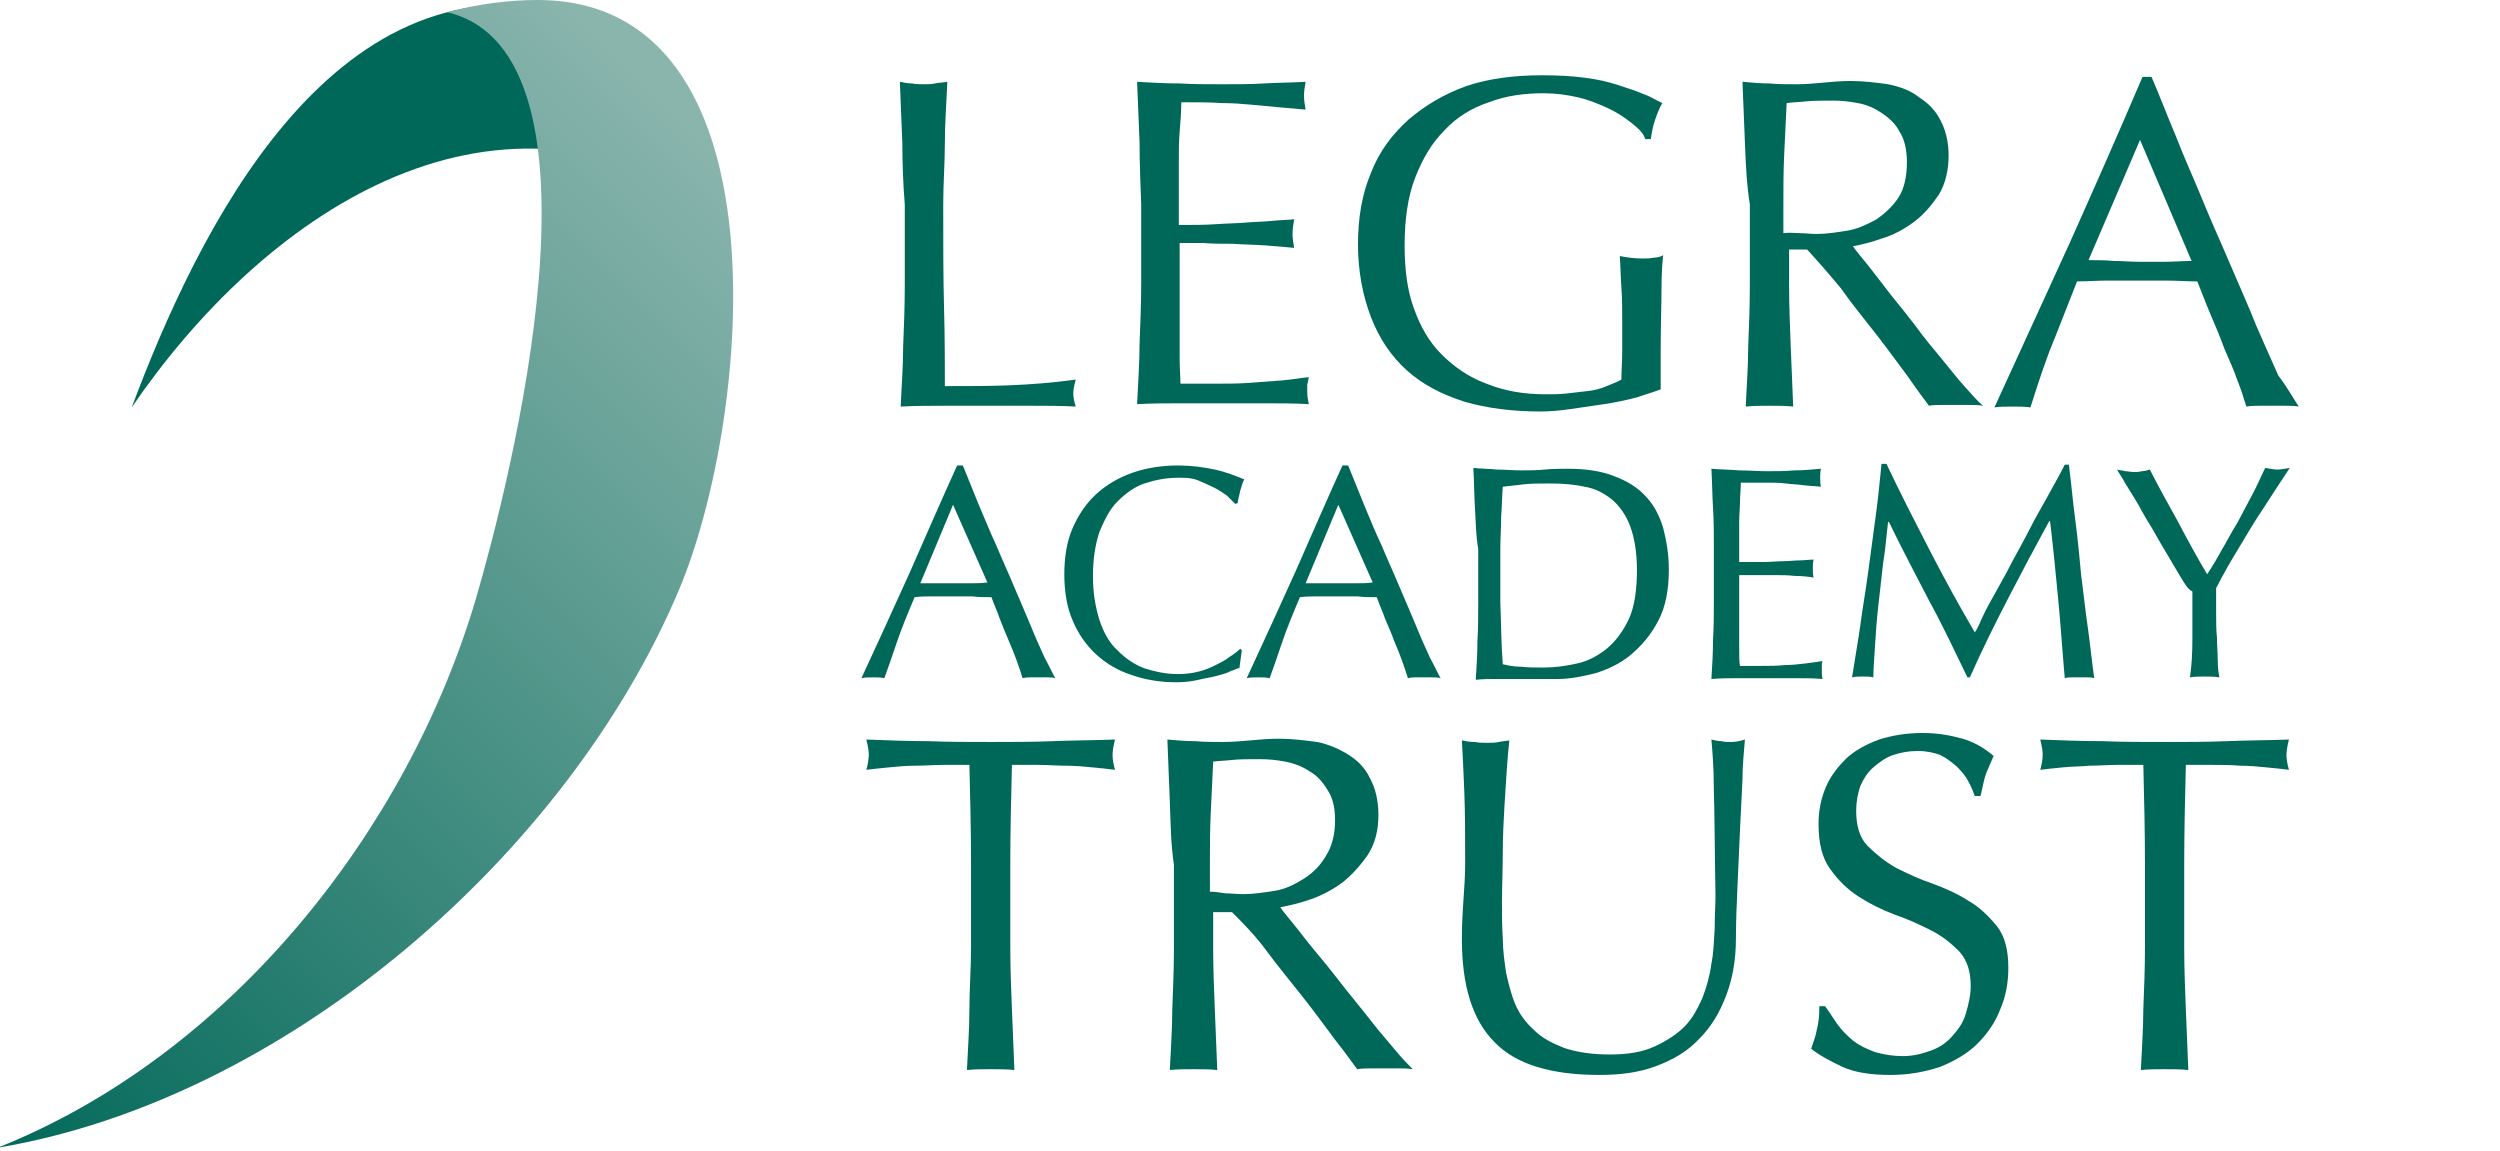
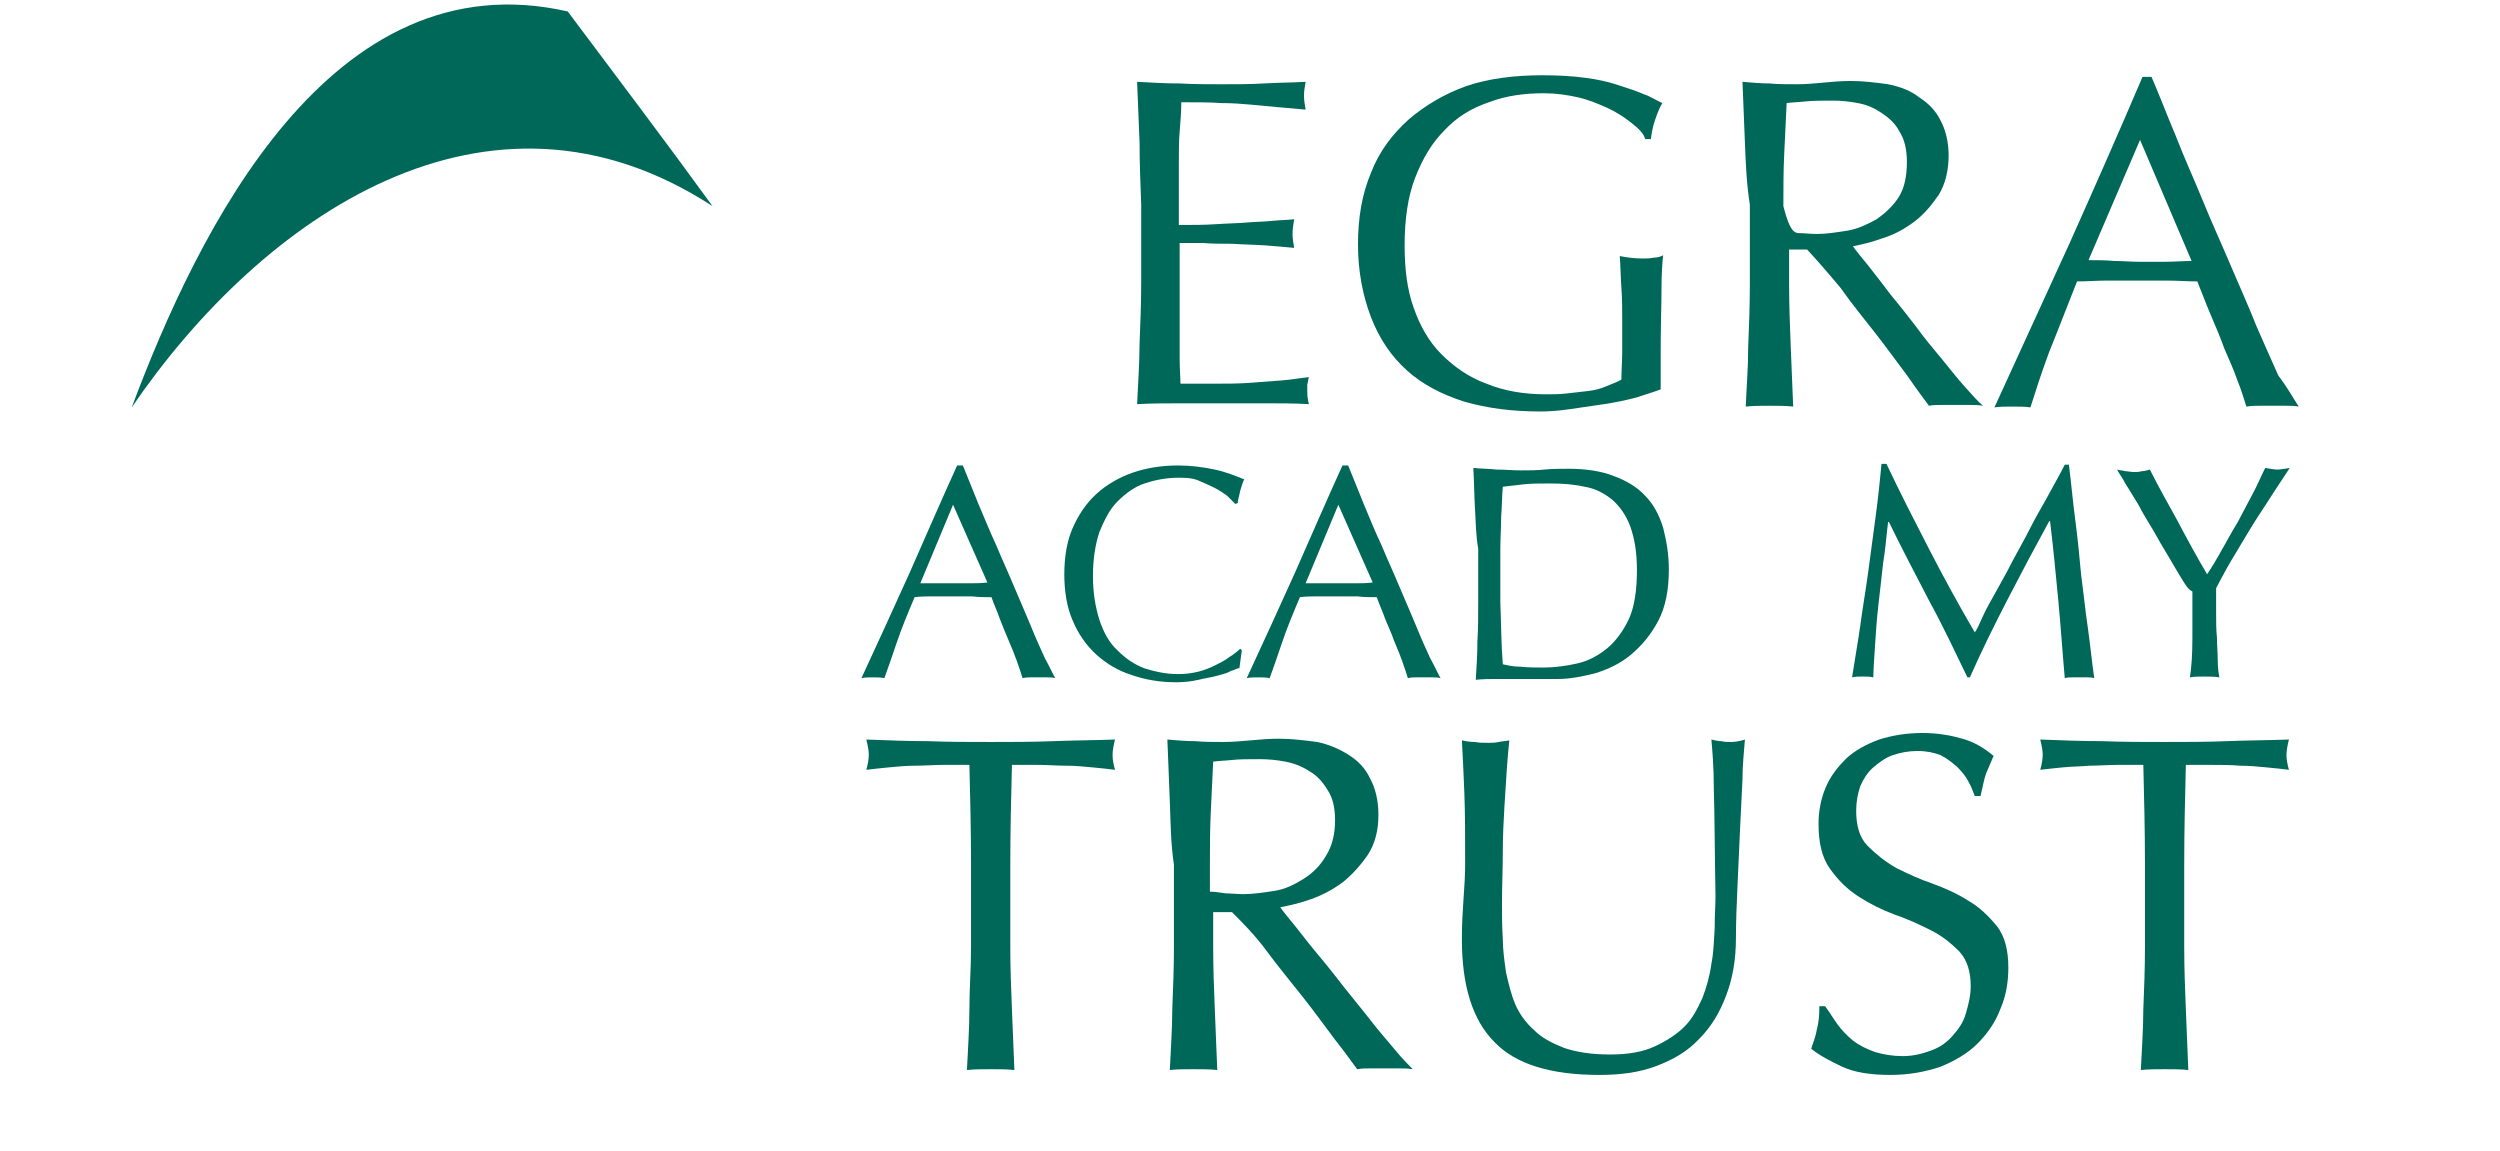
<svg xmlns="http://www.w3.org/2000/svg" xmlns:xlink="http://www.w3.org/1999/xlink" version="1.1" id="Layer_1" x="0px" y="0px" viewBox="0 0 305.6 140.7" style="enable-background:new 0 0 305.6 140.7;" xml:space="preserve">
  <style type="text/css">
	.st0{clip-path:url(#SVGID_2_);fill:#006858;}
	.st1{clip-path:url(#SVGID_4_);fill:url(#SVGID_5_);}
	.st2{fill:#006858;}
</style>
  <g>
    <g>
      <defs>
        <rect id="SVGID_1_" x="-0.3" width="90" height="225" />
      </defs>
      <clipPath id="SVGID_2_">
        <use xlink:href="#SVGID_1_" style="overflow:visible;" />
      </clipPath>
      <path class="st0" d="M69.4,1.4c-29-6.6-45.2,26.8-53.3,48.4C32,26.5,59.6,7.3,87.1,25.2C81.3,17.2,75.3,9.3,69.4,1.4" />
    </g>
  </g>
  <g>
    <g>
      <g>
        <defs>
-           <path id="SVGID_3_" d="M65.7,0c-3.1,0-7.1,0.4-11,1.5c21.1,5.1,7.5,57.9,3.5,71.6c-8.4,28.5-30.1,55.9-58.5,67.2      C35,134.4,69.4,104.4,83,72.1C91.8,51.2,96.6,0,65.7,0L65.7,0z" />
-         </defs>
+           </defs>
        <clipPath id="SVGID_4_">
          <use xlink:href="#SVGID_3_" style="overflow:visible;" />
        </clipPath>
        <linearGradient id="SVGID_5_" gradientUnits="userSpaceOnUse" x1="112.424" y1="826.812" x2="113.796" y2="826.812" gradientTransform="matrix(78.571 -78.571 -78.571 -78.571 56116.699 73928.344)">
          <stop offset="0" style="stop-color:#006858" />
          <stop offset="1" style="stop-color:#8AB5AD" />
        </linearGradient>
        <polygon class="st1" points="-70.6,70.2 48.2,-48.3 167,70.2 48.2,188.6    " />
      </g>
    </g>
  </g>
  <g>
    <g>
-       <path class="st2" d="M110.3,17.5c-0.1-2.4-0.2-4.9-0.3-7.5c0.5,0.1,1,0.2,1.5,0.2c0.4,0.1,1,0.1,1.4,0.1s1,0,1.4-0.1    s1-0.1,1.5-0.2c-0.1,2.5-0.3,5-0.3,7.5s-0.2,4.9-0.2,7.5c0,4.9,0,9,0.1,12.6s0.1,6.8,0.1,9.6c2.8,0,5.4,0,7.9-0.1s5.2-0.3,8.1-0.7    c-0.2,0.7-0.3,1.3-0.3,1.7s0.1,1,0.3,1.6c-1.7-0.1-3.6-0.1-5.3-0.1c-1.7,0-3.6,0-5.3,0c-1.8,0-3.6,0-5.4,0s-3.5,0-5.4,0.1    c0.1-2.4,0.3-4.8,0.3-7.3c0.1-2.4,0.2-4.9,0.2-7.6V25C110.4,22.5,110.3,19.9,110.3,17.5z" />
      <path class="st2" d="M139.3,17.4c-0.1-2.4-0.2-4.9-0.3-7.4c1.7,0.1,3.5,0.2,5.2,0.2c1.7,0.1,3.5,0.1,5.2,0.1s3.5,0,5.1-0.1    c1.7-0.1,3.4-0.1,5.1-0.2c-0.1,0.6-0.2,1.1-0.2,1.7c0,0.6,0.1,1.1,0.2,1.7c-1.2-0.1-2.3-0.2-3.4-0.3s-2.1-0.2-3.2-0.3    s-2.3-0.2-3.7-0.2c-1.3-0.1-3-0.1-4.9-0.1c0,1.2-0.1,2.4-0.2,3.6c-0.1,1.1-0.1,2.4-0.1,3.8c0,1.5,0,3,0,4.4c0,1.4,0,2.5,0,3.2    c1.7,0,3.2,0,4.6-0.1s2.6-0.1,3.7-0.2s2.2-0.1,3.1-0.2s1.8-0.1,2.7-0.2c-0.1,0.6-0.2,1.2-0.2,1.8s0.1,1.1,0.2,1.7    c-1-0.1-2.2-0.2-3.5-0.3c-1.3-0.1-2.7-0.1-4-0.2c-1.3,0-2.6,0-3.7-0.1c-1.2,0-2.1,0-2.8,0c0,0.3,0,0.7,0,1.1s0,1,0,1.6v2.3v3.5    c0,2.2,0,4,0,5.5c0,1.4,0.1,2.5,0.1,3.2c1.3,0,2.6,0,4.1,0c1.5,0,3,0,4.3-0.1s2.8-0.2,4-0.3c1.2-0.1,2.3-0.3,3.3-0.4    c-0.1,0.3-0.1,0.6-0.2,0.9c0,0.3,0,0.6,0,0.9c0,0.6,0.1,1.1,0.2,1.5c-1.7-0.1-3.5-0.1-5.2-0.1s-3.5,0-5.2,0s-3.6,0-5.3,0    s-3.5,0-5.3,0.1c0.1-2.4,0.3-4.9,0.3-7.4c0.1-2.4,0.2-4.9,0.2-7.5V25C139.4,22.4,139.3,19.9,139.3,17.4z" />
      <path class="st2" d="M199.4,15c-0.9-0.7-1.8-1.3-2.9-1.8s-2.3-1-3.6-1.3s-2.7-0.5-4.2-0.5c-2.4,0-4.6,0.3-6.7,1.1    c-2.1,0.7-3.9,1.8-5.4,3.4c-1.6,1.6-2.7,3.5-3.6,5.8s-1.3,5.1-1.3,8.3c0,2.8,0.3,5.4,1.1,7.6c0.8,2.3,1.9,4.2,3.4,5.7    s3.3,2.8,5.5,3.6c2.2,0.9,4.6,1.3,7.3,1.3c0.8,0,1.6,0,2.5-0.1s1.7-0.2,2.6-0.3s1.6-0.3,2.3-0.6c0.7-0.3,1.3-0.5,1.8-0.8    c0-1.1,0.1-2.3,0.1-3.5s0-2.3,0-3.6c0-1.4,0-2.7-0.1-4.1c-0.1-1.4-0.1-2.6-0.2-3.9c1,0.2,1.9,0.3,2.8,0.3c0.4,0,0.9,0,1.3-0.1    c0.4,0,0.9-0.1,1.2-0.3c-0.1,0.9-0.2,2.3-0.2,4.2c0,1.9-0.1,4.4-0.1,7.6c0,0.8,0,1.6,0,2.3s0,1.6,0,2.3c-0.8,0.3-1.8,0.6-3,1    c-1.2,0.3-2.5,0.6-3.9,0.8s-2.8,0.4-4.1,0.6s-2.6,0.3-3.7,0.3c-3.5,0-6.5-0.4-9.3-1.2c-2.8-0.9-5.1-2.1-7-3.8    c-1.9-1.7-3.4-3.9-4.4-6.5c-1-2.6-1.6-5.6-1.6-8.9c0-3.3,0.5-6.2,1.6-8.8c1-2.6,2.6-4.7,4.6-6.5c2-1.7,4.3-3.1,7.1-4.1    c2.7-0.9,5.8-1.3,9.2-1.3c2,0,3.7,0.1,5.2,0.3c1.6,0.2,2.9,0.5,4.1,0.9s2.2,0.7,3.1,1.1c0.9,0.3,1.6,0.8,2.3,1.1    c-0.3,0.5-0.6,1.2-0.9,2.1s-0.4,1.6-0.5,2.3h-0.7C201,16.4,200.3,15.7,199.4,15z" />
-       <path class="st2" d="M213.3,17.5c-0.1-2.4-0.2-4.9-0.3-7.5c1.1,0.1,2.3,0.2,3.3,0.2c1,0.1,2.2,0.1,3.3,0.1s2.3-0.1,3.3-0.2    c1-0.1,2.2-0.2,3.3-0.2c1.6,0,3.2,0.2,4.6,0.4c1.5,0.3,2.8,0.8,3.8,1.6c1.1,0.7,2,1.6,2.6,2.8c0.6,1.1,1,2.6,1,4.3    c0,1.8-0.4,3.5-1.2,4.8c-0.9,1.3-1.8,2.4-3,3.3s-2.5,1.6-3.8,2c-1.4,0.5-2.6,0.8-3.7,1c0.4,0.6,1.1,1.4,1.9,2.4s1.7,2.2,2.7,3.5    c1,1.2,2.1,2.6,3.1,3.9c1,1.4,2.1,2.7,3.1,3.9s1.9,2.4,2.9,3.5c0.9,1,1.6,1.8,2.2,2.3c-0.6-0.1-1.1-0.1-1.7-0.1    c-0.6,0-1.1,0-1.7,0c-0.5,0-1.1,0-1.6,0c-0.6,0-1.1,0-1.6,0.1c-0.6-0.8-1.5-2-2.6-3.6c-1.2-1.6-2.5-3.4-3.9-5.2    c-1.4-1.8-2.9-3.6-4.3-5.6c-1.5-1.8-2.9-3.4-4.1-4.7h-2.2v4.3c0,2.5,0.1,5,0.2,7.6c0.1,2.4,0.2,4.9,0.3,7.3    c-0.9-0.1-1.8-0.1-2.9-0.1s-1.9,0-2.9,0.1c0.1-2.4,0.3-4.8,0.3-7.3c0.1-2.5,0.2-4.9,0.2-7.6V25C213.5,22.5,213.4,19.9,213.3,17.5z     M220,28.5c0.6,0,1.3,0.1,2.1,0.1c1.2,0,2.4-0.2,3.7-0.4s2.5-0.8,3.6-1.4c1-0.7,2-1.6,2.7-2.7s1-2.6,1-4.3c0-1.5-0.3-2.8-0.9-3.7    c-0.5-1-1.3-1.7-2.2-2.3c-0.9-0.6-1.8-1-2.9-1.2c-1-0.2-2.1-0.3-3-0.3c-1.4,0-2.4,0-3.4,0.1c-0.9,0.1-1.6,0.1-2.3,0.2    c-0.1,2.1-0.2,4.3-0.3,6.3s-0.1,4.2-0.1,6.3v3.3C218.8,28.4,219.4,28.5,220,28.5z" />
+       <path class="st2" d="M213.3,17.5c-0.1-2.4-0.2-4.9-0.3-7.5c1.1,0.1,2.3,0.2,3.3,0.2c1,0.1,2.2,0.1,3.3,0.1s2.3-0.1,3.3-0.2    c1-0.1,2.2-0.2,3.3-0.2c1.6,0,3.2,0.2,4.6,0.4c1.5,0.3,2.8,0.8,3.8,1.6c1.1,0.7,2,1.6,2.6,2.8c0.6,1.1,1,2.6,1,4.3    c0,1.8-0.4,3.5-1.2,4.8c-0.9,1.3-1.8,2.4-3,3.3s-2.5,1.6-3.8,2c-1.4,0.5-2.6,0.8-3.7,1c0.4,0.6,1.1,1.4,1.9,2.4s1.7,2.2,2.7,3.5    c1,1.2,2.1,2.6,3.1,3.9c1,1.4,2.1,2.7,3.1,3.9s1.9,2.4,2.9,3.5c0.9,1,1.6,1.8,2.2,2.3c-0.6-0.1-1.1-0.1-1.7-0.1    c-0.6,0-1.1,0-1.7,0c-0.5,0-1.1,0-1.6,0c-0.6,0-1.1,0-1.6,0.1c-0.6-0.8-1.5-2-2.6-3.6c-1.2-1.6-2.5-3.4-3.9-5.2    c-1.4-1.8-2.9-3.6-4.3-5.6c-1.5-1.8-2.9-3.4-4.1-4.7h-2.2v4.3c0,2.5,0.1,5,0.2,7.6c0.1,2.4,0.2,4.9,0.3,7.3    c-0.9-0.1-1.8-0.1-2.9-0.1s-1.9,0-2.9,0.1c0.1-2.4,0.3-4.8,0.3-7.3c0.1-2.5,0.2-4.9,0.2-7.6V25C213.5,22.5,213.4,19.9,213.3,17.5z     M220,28.5c0.6,0,1.3,0.1,2.1,0.1c1.2,0,2.4-0.2,3.7-0.4s2.5-0.8,3.6-1.4c1-0.7,2-1.6,2.7-2.7s1-2.6,1-4.3c0-1.5-0.3-2.8-0.9-3.7    c-0.5-1-1.3-1.7-2.2-2.3c-0.9-0.6-1.8-1-2.9-1.2c-1-0.2-2.1-0.3-3-0.3c-1.4,0-2.4,0-3.4,0.1c-0.9,0.1-1.6,0.1-2.3,0.2    c-0.1,2.1-0.2,4.3-0.3,6.3s-0.1,4.2-0.1,6.3C218.8,28.4,219.4,28.5,220,28.5z" />
      <path class="st2" d="M281,49.7c-0.5-0.1-1-0.1-1.6-0.1c-0.5,0-1,0-1.6,0c-0.5,0-1,0-1.6,0c-0.5,0-1,0-1.6,0.1    c-0.3-0.9-0.6-2-1.1-3.2c-0.4-1.2-1-2.5-1.6-3.9c-0.5-1.4-1.1-2.8-1.7-4.2c-0.6-1.4-1.1-2.8-1.6-4c-1.2,0-2.5-0.1-3.7-0.1    c-1.3,0-2.5,0-3.8,0c-1.2,0-2.3,0-3.6,0c-1.1,0-2.3,0.1-3.6,0.1c-1.2,3-2.3,5.9-3.4,8.6c-1,2.7-1.7,4.9-2.3,6.8    c-0.7-0.1-1.4-0.1-2.2-0.1s-1.5,0-2.2,0.1c3.1-6.8,6.2-13.5,9.2-20.1c3-6.7,6-13.5,8.9-20.3h1.1c1,2.3,1.9,4.7,3,7.3    c1,2.6,2.2,5.2,3.3,7.9c1.1,2.7,2.3,5.3,3.4,7.9c1.1,2.6,2.2,5,3.1,7.3c1,2.3,1.9,4.3,2.7,6.1C279.7,47.5,280.4,48.8,281,49.7z     M255.3,31.8c1,0,2.1,0,3.1,0.1c1,0,2.1,0.1,3.1,0.1s2.2,0,3.2,0s2.2-0.1,3.2-0.1l-6.3-14.8L255.3,31.8z" />
    </g>
    <g>
      <path class="st2" d="M129,82.9c-0.3-0.1-0.7-0.1-1-0.1c-0.3,0-0.6,0-1,0c-0.3,0-0.7,0-1,0c-0.3,0-0.6,0-1,0.1    c-0.2-0.6-0.4-1.3-0.7-2.1s-0.6-1.6-1-2.5s-0.7-1.7-1.1-2.7c-0.3-0.9-0.7-1.7-1-2.6c-0.8,0-1.6,0-2.4-0.1c-0.8,0-1.6,0-2.4,0    s-1.6,0-2.3,0c-0.8,0-1.5,0-2.3,0.1c-0.8,1.9-1.6,3.8-2.2,5.6s-1.1,3.2-1.5,4.3c-0.4-0.1-0.9-0.1-1.4-0.1s-1,0-1.4,0.1    c2-4.3,4-8.7,5.9-12.9c1.9-4.3,3.8-8.7,5.8-13.1h0.7c0.6,1.5,1.2,3,1.9,4.7c0.7,1.6,1.4,3.4,2.2,5.1c0.7,1.7,1.5,3.4,2.2,5.1    c0.7,1.6,1.4,3.3,2,4.7c0.6,1.5,1.2,2.8,1.7,3.9C128.3,81.5,128.7,82.4,129,82.9z M112.5,71.3c0.6,0,1.3,0,2,0s1.4,0,2,0    c0.7,0,1.4,0,2.1,0s1.4,0,2.1-0.1l-4.2-9.5L112.5,71.3z" />
      <path class="st2" d="M150.5,82c-0.5,0.3-1,0.4-1.7,0.6s-1.5,0.3-2.3,0.5c-0.9,0.2-1.7,0.3-2.7,0.3c-2,0-3.8-0.3-5.5-0.9    c-1.6-0.5-3.1-1.4-4.3-2.5s-2.2-2.5-2.9-4.2c-0.7-1.6-1-3.6-1-5.6s0.3-4,1-5.6c0.7-1.6,1.6-3,2.9-4.2c1.2-1.1,2.7-2,4.4-2.6    s3.6-0.9,5.6-0.9c1.6,0,3.1,0.2,4.5,0.5c1.4,0.3,2.6,0.8,3.6,1.2c-0.2,0.3-0.3,0.8-0.5,1.4c-0.1,0.6-0.3,1.1-0.3,1.5l-0.3,0.1    c-0.3-0.3-0.6-0.6-1-1c-0.4-0.3-1-0.7-1.6-1s-1.3-0.6-2-0.9c-0.8-0.3-1.6-0.3-2.4-0.3c-1.5,0-2.9,0.3-4.1,0.7    c-1.2,0.4-2.3,1.2-3.3,2.2c-1,1-1.6,2.3-2.2,3.7c-0.5,1.5-0.8,3.3-0.8,5.4c0,2.1,0.3,3.8,0.8,5.4c0.5,1.5,1.2,2.8,2.2,3.7    c1,1,2,1.7,3.3,2.2c1.3,0.4,2.6,0.7,4.1,0.7c0.9,0,1.7-0.1,2.5-0.3s1.5-0.5,2.1-0.8s1.2-0.6,1.7-1c0.5-0.3,1-0.7,1.3-1l0.2,0.2    l-0.3,2.2C151.3,81.6,151,81.9,150.5,82z" />
    </g>
    <g>
      <path class="st2" d="M176.1,82.9c-0.3-0.1-0.7-0.1-1-0.1c-0.3,0-0.6,0-1,0s-0.7,0-1,0c-0.3,0-0.6,0-1,0.1    c-0.2-0.6-0.4-1.3-0.7-2.1s-0.6-1.6-1-2.5c-0.3-0.9-0.7-1.7-1.1-2.7c-0.3-0.9-0.7-1.7-1-2.6c-0.8,0-1.6,0-2.4-0.1    c-0.8,0-1.6,0-2.4,0s-1.6,0-2.3,0c-0.8,0-1.5,0-2.3,0.1c-0.8,1.9-1.6,3.8-2.2,5.6s-1.1,3.2-1.5,4.3c-0.4-0.1-0.9-0.1-1.4-0.1    s-1,0-1.4,0.1c2-4.3,4-8.7,5.9-12.9c1.9-4.3,3.8-8.7,5.8-13.1h0.7c0.6,1.5,1.2,3,1.9,4.7s1.4,3.4,2.2,5.1c0.7,1.7,1.5,3.4,2.2,5.1    c0.7,1.6,1.4,3.3,2,4.7c0.6,1.5,1.2,2.8,1.7,3.9C175.4,81.5,175.8,82.4,176.1,82.9z M159.6,71.3c0.6,0,1.3,0,2,0s1.4,0,2,0    c0.7,0,1.4,0,2.1,0s1.4,0,2.1-0.1l-4.2-9.5L159.6,71.3z" />
      <path class="st2" d="M180.3,62.1c-0.1-1.6-0.1-3.2-0.2-4.9c1,0.1,1.9,0.1,2.9,0.2c1,0,1.9,0.1,2.9,0.1s1.9,0,2.9-0.1    c1-0.1,1.9-0.1,2.9-0.1c2.2,0,4.1,0.3,5.6,0.9c1.6,0.6,2.9,1.4,3.8,2.4c1,1,1.7,2.3,2.2,3.9c0.4,1.6,0.7,3.2,0.7,5.1    c0,2.5-0.4,4.6-1.3,6.3c-0.9,1.7-2,3-3.3,4.1s-2.8,1.8-4.4,2.3c-1.6,0.4-3.1,0.7-4.6,0.7c-0.9,0-1.6,0-2.5,0c-0.8,0-1.6,0-2.5,0    s-1.6,0-2.5,0c-0.8,0-1.6,0-2.5,0.1c0.1-1.6,0.2-3.1,0.2-4.7c0.1-1.6,0.1-3.2,0.1-4.9v-6.4C180.4,65.4,180.4,63.7,180.3,62.1z     M183.7,81.2c0.5,0.1,1.2,0.3,2.2,0.3c0.9,0.1,1.8,0.1,2.8,0.1c1.4,0,2.8-0.2,4.1-0.5c1.4-0.3,2.6-1,3.6-1.8s2-2.1,2.7-3.6    s1-3.6,1-6c0-2.2-0.3-3.9-0.8-5.3c-0.5-1.4-1.3-2.5-2.2-3.3c-1-0.8-2.1-1.4-3.4-1.6c-1.3-0.3-2.7-0.4-4.3-0.4    c-1.1,0-2.2,0-3.1,0.1s-1.8,0.2-2.6,0.3c-0.1,1.2-0.1,2.4-0.2,3.7c0,1.3-0.1,2.6-0.1,4v6.4C183.5,76,183.5,78.7,183.7,81.2z" />
-       <path class="st2" d="M209.4,62.1c-0.1-1.6-0.1-3.2-0.2-4.8c1.1,0.1,2.3,0.1,3.4,0.2c1.1,0,2.3,0.1,3.4,0.1c1.1,0,2.3,0,3.3-0.1    c1.1,0,2.2-0.1,3.3-0.2c-0.1,0.3-0.1,0.8-0.1,1.1c0,0.3,0,0.8,0.1,1.1c-0.8-0.1-1.6-0.1-2.2-0.2c-0.7-0.1-1.4-0.1-2.1-0.2    c-0.7-0.1-1.6-0.1-2.4-0.1S214,59,212.8,59c0,0.8-0.1,1.6-0.1,2.3c0,0.7-0.1,1.6-0.1,2.4c0,1,0,1.9,0,2.9c0,1,0,1.6,0,2.1    c1.1,0,2.1,0,3,0s1.6-0.1,2.4-0.1c0.7,0,1.4-0.1,2-0.1s1.2-0.1,1.7-0.1c-0.1,0.3-0.1,0.8-0.1,1.1s0,0.8,0.1,1.1    c-0.6-0.1-1.4-0.2-2.3-0.2c-0.9-0.1-1.7-0.1-2.6-0.1s-1.6,0-2.4,0c-0.8,0-1.4,0-1.8,0c0,0.3,0,0.4,0,0.7s0,0.6,0,1v1.5v2.3    c0,1.4,0,2.6,0,3.5c0,1,0,1.6,0.1,2.1c0.8,0,1.7,0,2.6,0c1,0,1.9,0,2.8-0.1c0.9,0,1.7-0.1,2.6-0.2c0.8-0.1,1.5-0.2,2.1-0.3    c-0.1,0.2-0.1,0.3-0.1,0.6c0,0.2,0,0.4,0,0.6c0,0.4,0,0.7,0.1,1c-1.1-0.1-2.3-0.1-3.4-0.1c-1.1,0-2.3,0-3.4,0c-1.1,0-2.3,0-3.4,0    c-1.1,0-2.3,0-3.4,0.1c0.1-1.6,0.2-3.2,0.2-4.8c0.1-1.6,0.1-3.2,0.1-4.9v-6.4C209.5,65.3,209.5,63.7,209.4,62.1z" />
      <path class="st2" d="M235.8,67.1c1.7,3.3,3.6,6.8,5.6,10.2c0.3-0.4,0.6-1.1,1-2c0.4-0.9,1-1.9,1.6-3c0.6-1.1,1.3-2.3,2-3.7    c0.7-1.3,1.5-2.7,2.2-4.1c0.7-1.4,1.5-2.7,2.2-4c0.7-1.3,1.4-2.5,2-3.7h0.5c0.3,2.3,0.5,4.7,0.8,6.9c0.3,2.3,0.5,4.4,0.7,6.6    c0.3,2.2,0.5,4.3,0.8,6.3c0.3,2.1,0.5,4.2,0.8,6.3c-0.3-0.1-0.6-0.1-0.9-0.1s-0.6,0-0.9,0s-0.6,0-0.9,0s-0.6,0-0.9,0.1    c-0.3-3.3-0.5-6.5-0.8-9.6c-0.3-3.1-0.6-6.3-1-9.6h-0.1c-1.7,3.1-3.4,6.3-5,9.4c-1.6,3.1-3.2,6.3-4.7,9.7h-0.3    c-1.5-3.1-3-6.3-4.7-9.4c-1.6-3.1-3.3-6.3-4.9-9.6h-0.1c-0.2,1.6-0.3,3.2-0.6,5c-0.2,1.8-0.4,3.6-0.6,5.3    c-0.2,1.7-0.3,3.4-0.4,4.9c-0.1,1.6-0.2,2.9-0.2,3.8c-0.4-0.1-0.9-0.1-1.3-0.1s-0.9,0-1.3,0.1c0.3-2,0.7-4.2,1-6.3    c0.3-2.3,0.7-4.5,1-6.8c0.3-2.3,0.6-4.5,0.9-6.7c0.3-2.2,0.5-4.3,0.7-6.3h0.6C232.3,60.3,234.1,63.8,235.8,67.1z" />
      <path class="st2" d="M266.6,70.6c-0.5-0.8-1-1.7-1.6-2.7c-0.6-1-1.2-2-1.8-3.1c-0.6-1-1.3-2.1-1.8-3.1c-0.6-1-1.1-1.8-1.6-2.6    c-0.4-0.8-0.9-1.4-1-1.7c0.3,0.1,0.7,0.1,1,0.2c0.3,0,0.7,0.1,1,0.1s0.7,0,1-0.1c0.3,0,0.7-0.1,1-0.2c1.1,2.2,2.3,4.3,3.4,6.3    c1.1,2.1,2.3,4.3,3.6,6.5c0.6-0.9,1.2-1.9,1.8-3c0.6-1,1.2-2.2,1.9-3.3c0.6-1.1,1.2-2.3,1.8-3.4c0.6-1.1,1.1-2.3,1.6-3.3    c0.6,0.1,1.1,0.2,1.5,0.2c0.3,0,0.9-0.1,1.5-0.2c-1.2,1.8-2.3,3.5-3.2,4.9c-1,1.5-1.8,2.8-2.5,4c-0.7,1.2-1.4,2.3-1.9,3.2    s-1,1.8-1.4,2.6c0,1,0,1.9,0,3c0,1,0,2.1,0.1,3c0,1,0.1,1.9,0.1,2.8s0.1,1.6,0.2,2.1c-0.6-0.1-1.2-0.1-1.8-0.1    c-0.6,0-1.3,0-1.8,0.1c0.2-1.3,0.3-2.9,0.3-4.7c0-1.8,0-3.7,0-5.8C267.4,72,267.1,71.4,266.6,70.6z" />
    </g>
    <g>
      <path class="st2" d="M118.5,93.5c-1,0-2.1,0-3.2,0c-1.1,0-2.3,0.1-3.4,0.1s-2.2,0.1-3.2,0.2s-2,0.2-2.8,0.3    c0.2-0.7,0.3-1.3,0.3-1.9c0-0.4-0.1-1-0.3-1.8c2.6,0.1,5.1,0.2,7.6,0.2c2.4,0.1,4.9,0.1,7.6,0.1c2.6,0,5.1,0,7.6-0.1    c2.4-0.1,4.9-0.1,7.6-0.2c-0.2,0.8-0.3,1.4-0.3,1.9s0.1,1.1,0.3,1.8c-0.8-0.1-1.7-0.2-2.8-0.3c-1-0.1-2.1-0.2-3.2-0.2    s-2.3-0.1-3.4-0.1c-1.1,0-2.2,0-3.2,0c-0.1,4-0.2,8.1-0.2,12.2v10.1c0,2.6,0.1,5.1,0.2,7.6c0.1,2.5,0.2,4.9,0.3,7.4    c-0.9-0.1-1.8-0.1-2.9-0.1c-1,0-2,0-2.9,0.1c0.1-2.4,0.3-4.9,0.3-7.4s0.2-5,0.2-7.6v-10.1C118.7,101.6,118.6,97.5,118.5,93.5z" />
      <path class="st2" d="M143,98c-0.1-2.5-0.2-5-0.3-7.6c1.1,0.1,2.3,0.2,3.4,0.2c1.1,0.1,2.2,0.1,3.4,0.1c1.1,0,2.3-0.1,3.4-0.2    c1.1-0.1,2.2-0.2,3.4-0.2c1.6,0,3.2,0.2,4.7,0.4c1.5,0.3,2.8,0.9,3.9,1.6s2,1.6,2.6,2.9c0.6,1.1,1,2.6,1,4.4    c0,1.9-0.4,3.5-1.3,4.9c-0.9,1.3-1.9,2.4-3,3.3c-1.2,0.9-2.5,1.6-3.9,2.1c-1.4,0.5-2.7,0.8-3.8,1c0.4,0.6,1.1,1.4,1.9,2.4    c0.8,1,1.7,2.2,2.8,3.5s2.1,2.6,3.2,4c1.1,1.4,2.2,2.7,3.2,4s2,2.4,2.9,3.5s1.6,1.8,2.2,2.4c-0.6-0.1-1.2-0.1-1.7-0.1    c-0.6,0-1.2,0-1.7,0s-1.1,0-1.7,0s-1.1,0-1.7,0.1c-0.6-0.8-1.5-2.1-2.7-3.6c-1.2-1.6-2.5-3.4-4-5.3c-1.5-1.9-3-3.7-4.4-5.6    s-2.9-3.4-4.2-4.7h-2.3v4.3c0,2.6,0.1,5.1,0.2,7.6c0.1,2.5,0.2,4.9,0.3,7.4c-0.9-0.1-1.8-0.1-2.9-0.1s-2,0-2.9,0.1    c0.1-2.4,0.3-4.9,0.3-7.4c0.1-2.5,0.2-5,0.2-7.6v-10.1C143.1,103,143.1,100.5,143,98z M149.8,109.2c0.6,0,1.4,0.1,2.2,0.1    c1.2,0,2.5-0.2,3.8-0.4s2.5-0.8,3.6-1.5s2-1.6,2.7-2.8c0.7-1.1,1.1-2.6,1.1-4.3c0-1.6-0.3-2.8-0.9-3.7c-0.6-1-1.3-1.8-2.2-2.3    c-0.9-0.6-1.9-1-3-1.2c-1-0.2-2.1-0.3-3.1-0.3c-1.4,0-2.5,0-3.4,0.1s-1.6,0.1-2.3,0.2c-0.1,2.2-0.2,4.3-0.3,6.3    c-0.1,2.1-0.1,4.3-0.1,6.3v3.3C148.5,109,149.1,109.1,149.8,109.2z" />
      <path class="st2" d="M209.5,96.6c0-3-0.2-5-0.3-6.2c0.4,0.1,0.9,0.2,1.2,0.2c0.4,0.1,0.8,0.1,1.2,0.1c0.5,0,1.1-0.1,1.7-0.3    c-0.1,1.4-0.3,3-0.3,4.9c-0.1,1.9-0.2,3.9-0.3,6.1s-0.2,4.4-0.3,6.7c-0.1,2.3-0.2,4.5-0.2,6.6c0,2.6-0.4,4.9-1.2,7    c-0.8,2.1-1.8,3.8-3.3,5.3c-1.4,1.5-3.1,2.5-5.2,3.3c-2.1,0.8-4.4,1.1-7,1.1c-5.9,0-10.2-1.3-12.8-4c-2.7-2.7-4-6.9-4-12.6    c0-1.8,0.1-3.5,0.2-4.9c0.1-1.4,0.2-2.9,0.2-4.3c0-3.3,0-6.2-0.1-8.7c-0.1-2.5-0.2-4.7-0.3-6.4c0.4,0.1,1,0.2,1.6,0.2    c0.5,0.1,1,0.1,1.6,0.1c0.4,0,0.9,0,1.3-0.1s0.9-0.1,1.3-0.2c-0.1,0.9-0.2,2-0.3,3.4s-0.2,3-0.3,4.7s-0.2,3.6-0.2,5.6    s-0.1,4.2-0.1,6.3c0,1.3,0,2.7,0.1,4.2c0,1.4,0.2,2.8,0.4,4.2c0.3,1.3,0.6,2.6,1.1,3.8s1.3,2.3,2.3,3.2c1,1,2.2,1.6,3.7,2.2    c1.5,0.5,3.3,0.8,5.6,0.8c2.2,0,4-0.3,5.5-1s2.7-1.5,3.6-2.4c1-1,1.6-2.2,2.2-3.5c0.5-1.3,0.9-2.7,1.1-4.2    c0.3-1.5,0.3-2.9,0.4-4.3c0-1.5,0.1-2.8,0.1-4C209.6,103.9,209.6,99.7,209.5,96.6z" />
      <path class="st2" d="M224.6,125.2c0.5,0.7,1.2,1.4,1.9,2c0.8,0.6,1.6,1,2.7,1.4c1,0.3,2.2,0.5,3.4,0.5c1.3,0,2.4-0.3,3.5-0.7    s1.9-1,2.6-1.8c0.7-0.8,1.3-1.6,1.6-2.7c0.3-1,0.6-2.2,0.6-3.3c0-1.8-0.4-3.2-1.4-4.3c-1-1-2.1-1.9-3.5-2.6s-2.9-1.4-4.4-1.9    c-1.6-0.6-3-1.3-4.4-2.2s-2.5-2-3.5-3.4s-1.4-3.2-1.4-5.5c0-1.6,0.3-3.1,0.9-4.5c0.6-1.4,1.5-2.5,2.5-3.5c1.1-1,2.4-1.7,4-2.3    c1.6-0.5,3.3-0.8,5.3-0.8c1.9,0,3.5,0.3,4.9,0.7s2.6,1.1,3.8,2.1c-0.3,0.7-0.6,1.4-0.9,2.1c-0.3,0.8-0.4,1.6-0.7,2.8h-0.7    c-0.2-0.5-0.4-1.1-0.8-1.8c-0.3-0.6-0.8-1.2-1.4-1.8c-0.6-0.5-1.2-1-2-1.4c-0.8-0.3-1.7-0.5-2.8-0.5c-1.1,0-2.1,0.2-3,0.5    s-1.7,0.9-2.4,1.5s-1.2,1.4-1.6,2.3c-0.3,0.9-0.5,1.9-0.5,3c0,1.8,0.4,3.3,1.4,4.3s2.1,1.9,3.5,2.7c1.4,0.7,2.9,1.4,4.4,1.9    c1.6,0.6,3,1.2,4.4,2.1c1.4,0.8,2.5,1.9,3.5,3.1c1,1.3,1.4,3,1.4,5.1c0,1.8-0.3,3.5-1,5.1c-0.6,1.6-1.6,3-2.8,4.2    c-1.2,1.2-2.8,2.1-4.5,2.8c-1.8,0.6-3.8,1-6.1,1c-2.4,0-4.4-0.3-5.9-1s-2.8-1.4-3.8-2.2c0.3-0.9,0.6-1.7,0.7-2.4    c0.2-0.7,0.3-1.6,0.3-2.8h0.7C223.7,123.8,224.1,124.5,224.6,125.2z" />
      <path class="st2" d="M262,93.5c-1,0-2.1,0-3.2,0c-1.1,0-2.3,0.1-3.4,0.1c-1.1,0.1-2.2,0.1-3.2,0.2s-2,0.2-2.8,0.3    c0.2-0.7,0.3-1.3,0.3-1.9c0-0.4-0.1-1-0.3-1.8c2.6,0.1,5.1,0.2,7.6,0.2c2.4,0.1,4.9,0.1,7.6,0.1c2.6,0,5.1,0,7.6-0.1    c2.4-0.1,4.9-0.1,7.6-0.2c-0.2,0.8-0.3,1.4-0.3,1.9s0.1,1.1,0.3,1.8c-0.8-0.1-1.7-0.2-2.8-0.3c-1-0.1-2.1-0.2-3.2-0.2    c-1.1-0.1-2.3-0.1-3.4-0.1c-1.1,0-2.2,0-3.2,0c-0.1,4-0.2,8.1-0.2,12.2v10.1c0,2.6,0.1,5.1,0.2,7.6c0.1,2.5,0.2,4.9,0.3,7.4    c-0.9-0.1-1.8-0.1-2.9-0.1c-1,0-2,0-2.9,0.1c0.1-2.4,0.3-4.9,0.3-7.4c0.1-2.5,0.2-5,0.2-7.6v-10.1    C262.2,101.6,262.1,97.5,262,93.5z" />
    </g>
  </g>
</svg>